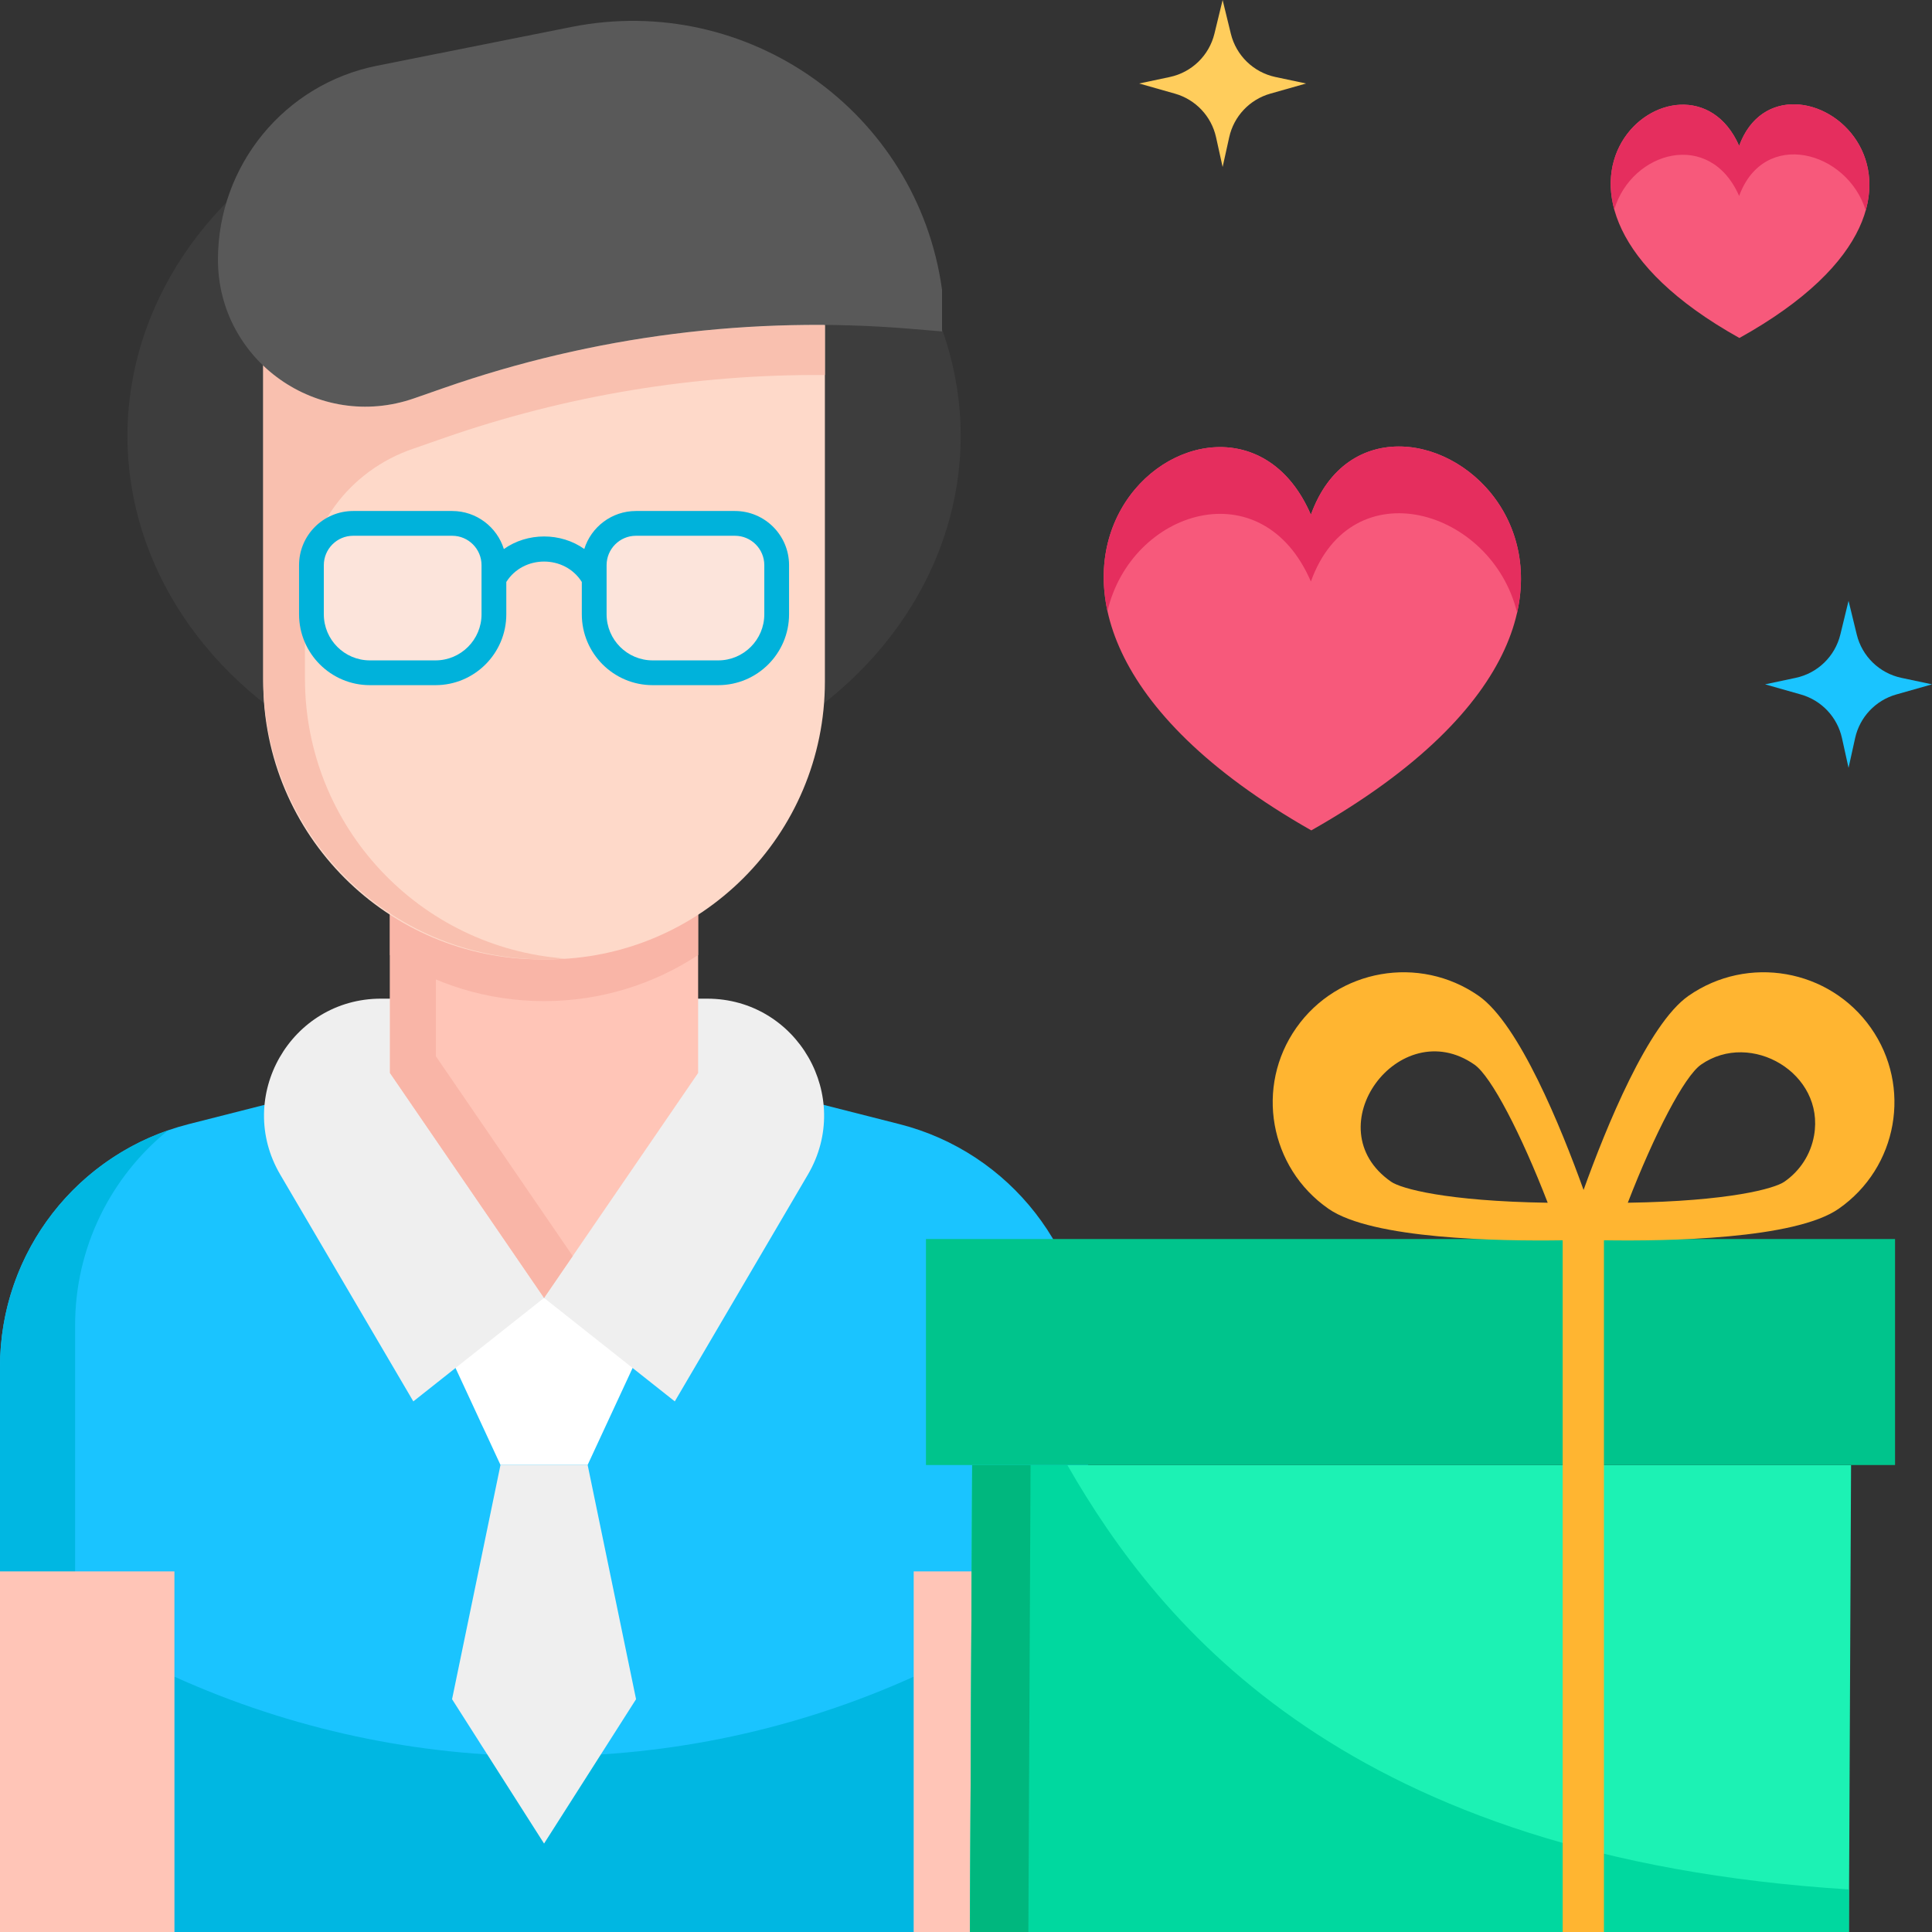
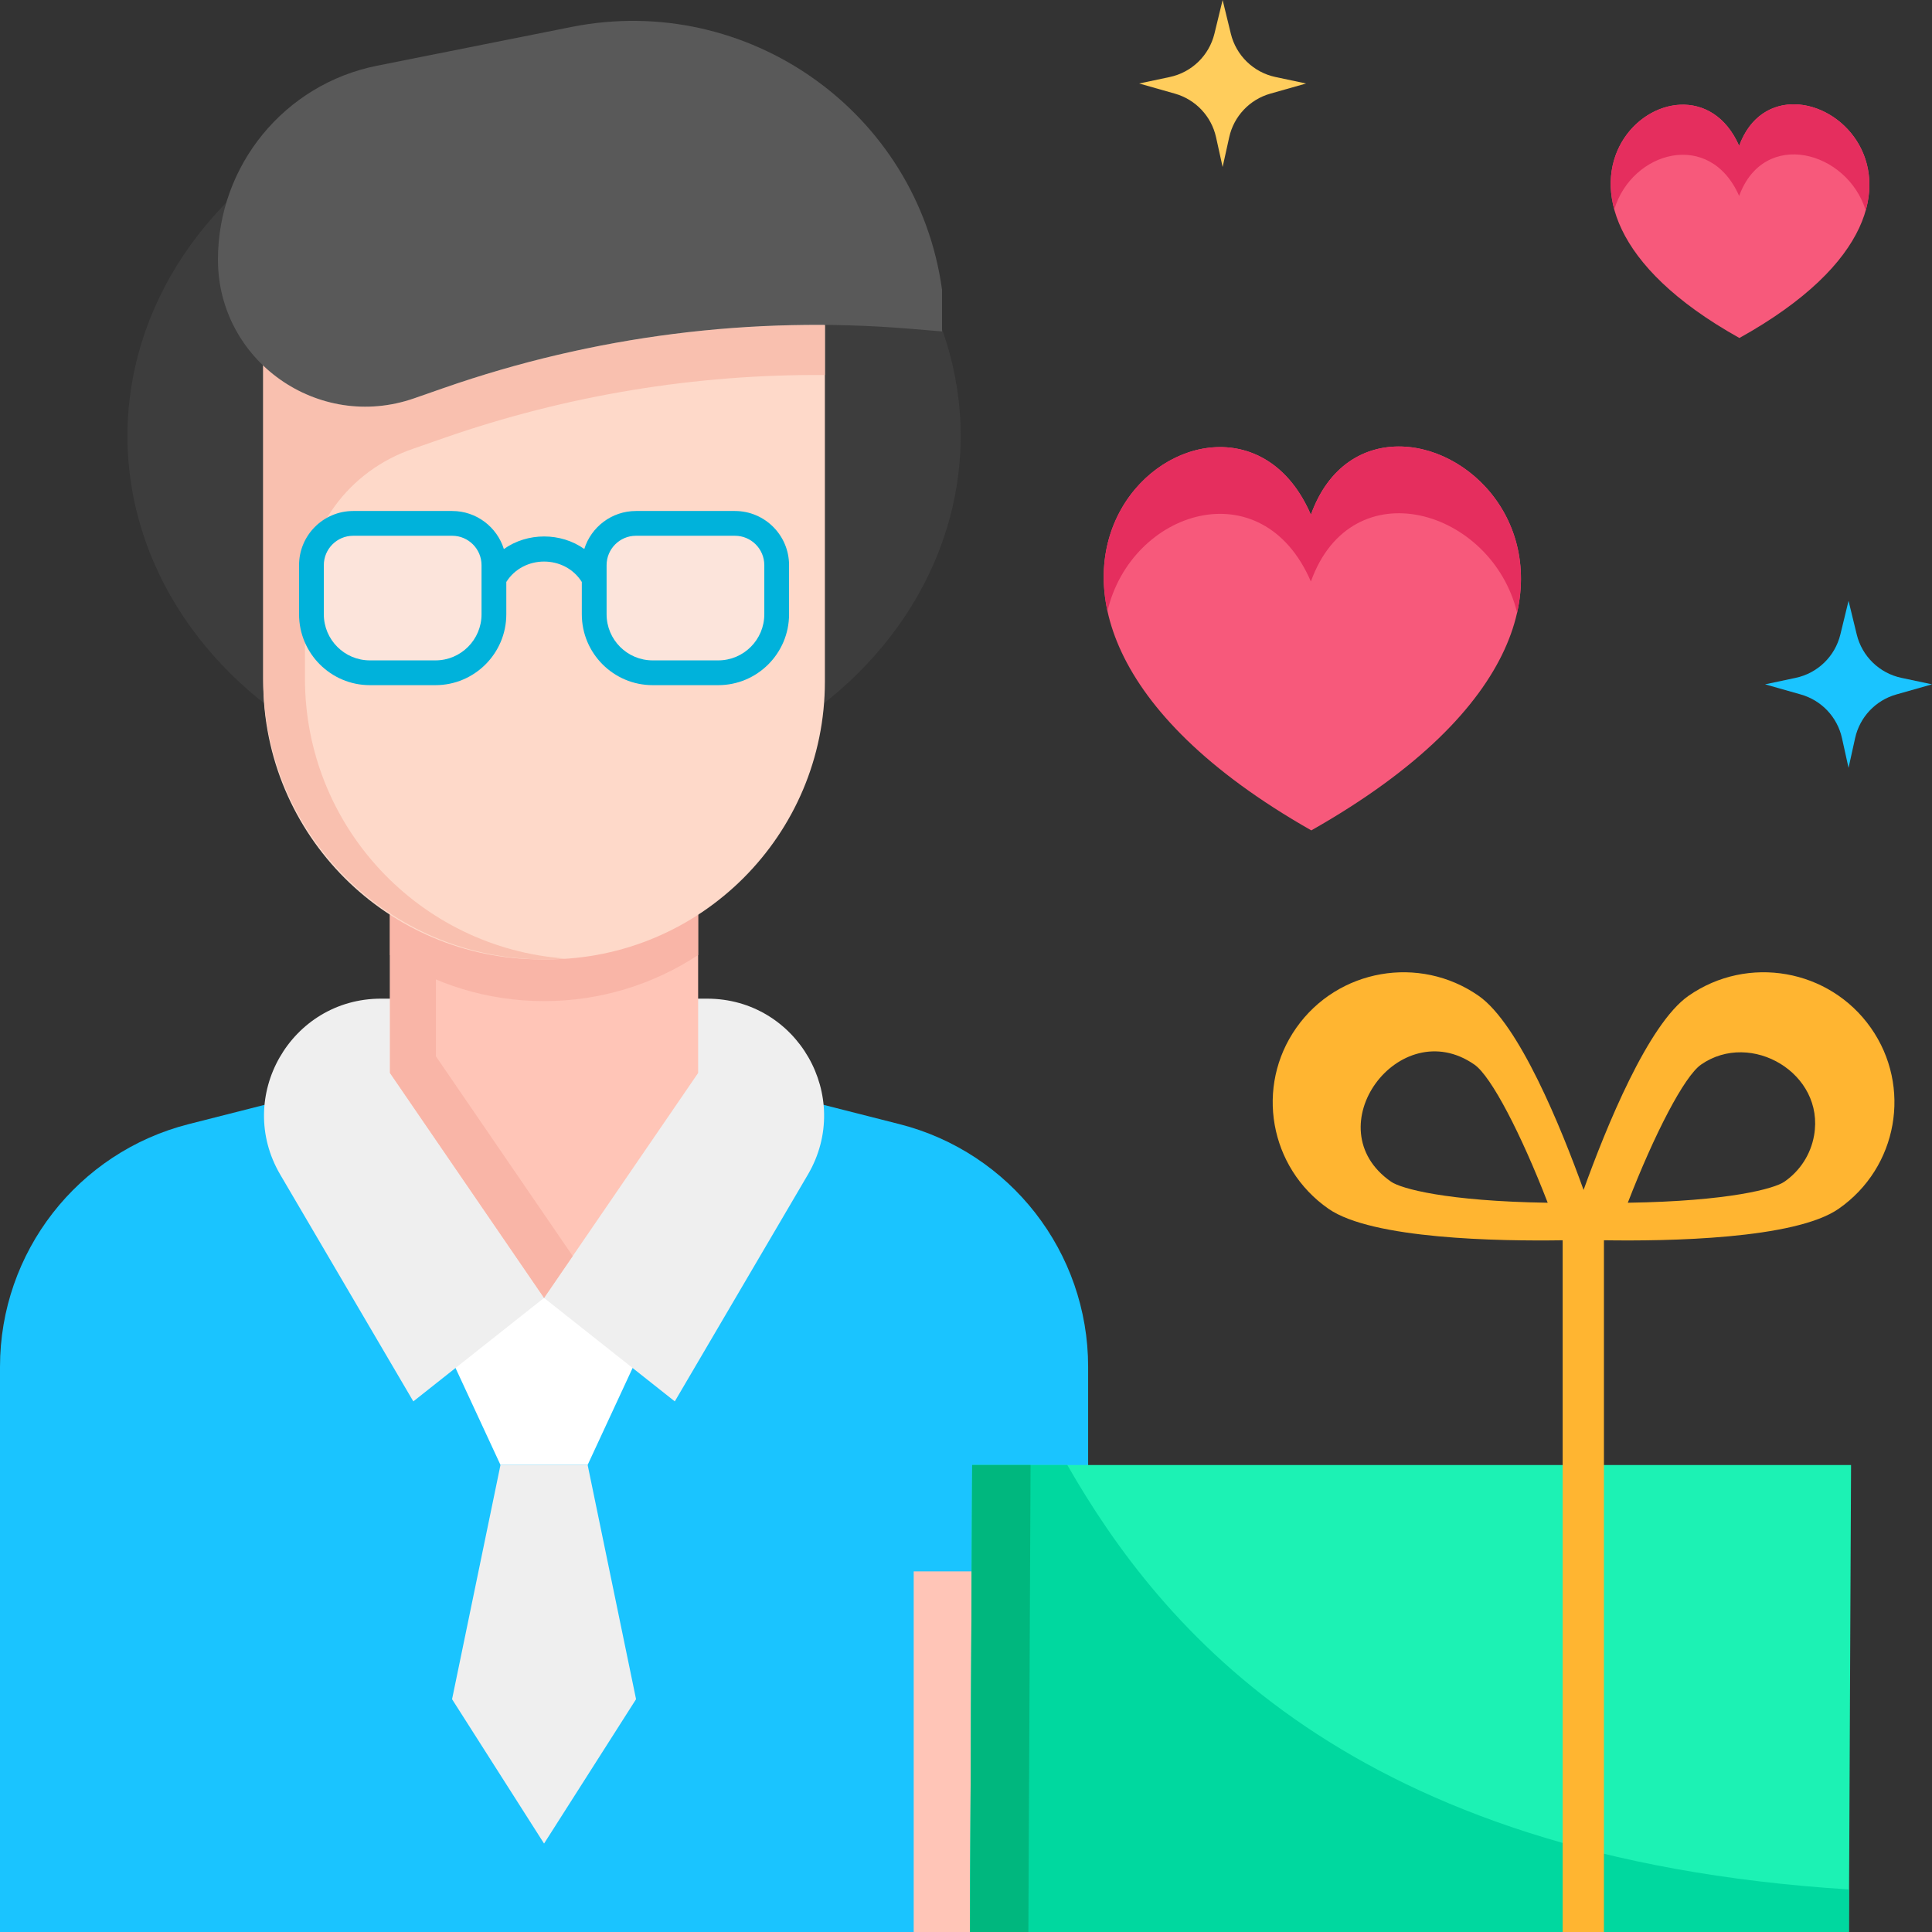
<svg xmlns="http://www.w3.org/2000/svg" id="Layer_1" height="512" viewBox="0 0 468 468" width="512">
  <rect x="0" y="0" width="468" height="468" fill="#333333" stroke="none" />
  <g>
    <g>
      <g>
        <path d="m263.582 468h-263.582v-136.918c0-27.743 18.825-51.948 45.713-58.78l48.756-12.388h74.645l48.756 12.388c26.888 6.832 45.713 31.038 45.713 58.78v136.918z" fill="#1ac4ff" />
      </g>
      <g>
-         <path d="m221.331 468h-179.08v-61.847c56.926 25.705 122.154 25.705 179.08 0z" fill="#00b7e2" />
-       </g>
+         </g>
      <g>
-         <path d="m40.753 273.788c-24.215 8.395-40.753 31.291-40.753 57.294v136.918h18.194v-147.026c0-18.785 8.638-35.939 22.559-47.186z" fill="#00b7e2" />
-       </g>
+         </g>
      <g>
        <path d="m161.113 314.397h-58.644l18.766 40.46h21.112z" fill="#fff" />
      </g>
      <g>
        <path d="m142.347 354.857h-21.112l-11.729 56.75 22.285 34.968 22.285-34.968z" fill="#efefef" />
      </g>
      <g>
        <path d="m100.123 339.468-32.236-54.93c-11.073-18.868 2.533-42.628 24.409-42.628h39.495v72.487z" fill="#efefef" />
      </g>
      <g>
        <path d="m163.459 339.468 32.236-54.93c11.073-18.868-2.533-42.627-24.409-42.627h-39.495v72.487z" fill="#efefef" />
      </g>
      <g>
        <path d="m169.113 259.913-37.322 54.484-37.322-54.484v-54.421h74.644z" fill="#ffc5b7" />
      </g>
      <g>
        <path d="m105.588 255.87v-50.378h-11.119v54.421l37.322 54.484 6.944-10.137z" fill="#f9b5a7" />
      </g>
      <g>
        <ellipse cx="131.791" cy="105.613" fill="#3d3d3d" rx="100.921" ry="87.42" />
      </g>
      <g>
        <path d="m131.791 230.374c-13.786 0-26.605-4.113-37.322-11.161v12.13c10.717 7.048 23.536 11.161 37.322 11.161s26.605-4.113 37.322-11.161v-12.13c-10.717 7.048-23.536 11.161-37.322 11.161z" fill="#f9b5a7" />
      </g>
      <g>
        <path d="m132.518 232.395h-1.454c-37.169 0-67.3-30.131-67.3-67.3v-95.883h136.054v95.883c0 37.169-30.131 67.3-67.3 67.3z" fill="#fed9c9" />
      </g>
      <g>
        <path d="m100.329 108.615 7.134-2.489c29.729-10.372 60.972-15.517 92.355-15.281v-12.13c-31.383-.236-62.626 4.909-92.355 15.281l-7.134 2.489c-9.177 3.202-18.514 2.447-26.457-1.14v-26.133h-10.108v95.156c0 37.57 30.457 68.027 68.027 68.027 1.702 0 3.384-.084 5.054-.207-35.207-2.589-62.973-31.952-62.973-67.82v-19.631c0-16.414 10.642-30.741 26.182-36.027.092-.031.184-.063.275-.095z" fill="#f9c0af" />
      </g>
      <g>
        <path d="m228.194 80.282-7.741-.643c-38.253-3.179-76.748 1.713-112.99 14.357l-7.134 2.489c-23.229 8.105-47.535-9.072-47.535-33.595 0-22.84 16.128-42.502 38.527-46.968l47.064-9.385c42.746-8.524 83.861 20.61 89.809 63.637z" fill="#595959" />
      </g>
      <g>
-         <path d="m0 380.646h42.251v87.354h-42.251z" fill="#ffc5b7" />
+         <path d="m0 380.646h42.251h-42.251z" fill="#ffc5b7" />
      </g>
      <g>
        <path d="m221.331 380.646h42.251v87.354h-42.251z" fill="#ffc5b7" />
      </g>
      <g>
        <path d="m105.495 162.969h-15.903c-7.815 0-14.151-6.343-14.151-14.166v-11.901c0-5.589 4.526-10.119 10.108-10.119h23.989c5.582 0 10.108 4.53 10.108 10.119v11.901c0 7.823-6.336 14.166-14.151 14.166z" fill="#fce4db" />
        <path d="m173.99 162.969h-15.903c-7.815 0-14.151-6.343-14.151-14.166v-11.901c0-5.589 4.525-10.119 10.108-10.119h23.989c5.582 0 10.108 4.53 10.108 10.119v11.901c.001 7.823-6.335 14.166-14.151 14.166z" fill="#fce4db" />
        <path d="m178.033 123.782h-23.989c-5.866 0-10.843 3.876-12.511 9.204-5.692-4.058-13.789-4.041-19.479.014-1.663-5.335-6.645-9.218-12.516-9.218h-23.989c-7.228 0-13.108 5.885-13.108 13.119v11.901c0 9.466 7.694 17.167 17.151 17.167h15.902c9.457 0 17.151-7.701 17.151-17.167v-7.826c4.126-6.575 14.139-6.616 18.291 0v7.826c0 9.466 7.694 17.167 17.151 17.167h15.902c9.457 0 17.151-7.701 17.151-17.167v-11.901c.002-7.234-5.879-13.119-13.107-13.119zm-61.387 25.02c0 6.157-5.003 11.167-11.151 11.167h-15.903c-6.148 0-11.151-5.009-11.151-11.167v-11.901c0-3.925 3.188-7.119 7.108-7.119h23.989c3.919 0 7.107 3.193 7.107 7.119v11.901zm68.496 0c0 6.157-5.003 11.167-11.151 11.167h-15.902c-6.148 0-11.151-5.009-11.151-11.167v-11.901c0-3.925 3.188-7.119 7.107-7.119h23.989c3.92 0 7.108 3.193 7.108 7.119z" fill="#00b2db" />
      </g>
    </g>
    <g id="XMLID_560_">
      <g id="XMLID_506_">
        <g id="XMLID_525_">
          <path d="m447.864 468h-212.906l.529-113.117h212.906z" fill="#1cf2b4" />
        </g>
        <g>
          <path d="m258.544 354.883h-23.057l-.53 113.117h212.906l.001-10.308c-121.203-7.618-166.708-63.404-189.32-102.809z" fill="#00d89f" />
        </g>
        <g>
          <path d="m235.487 354.883-.53 113.117h14.152l.529-113.117z" fill="#00b77e" />
        </g>
        <g id="XMLID_513_">
-           <path d="m224.301 300.134h234.748v54.749h-234.748z" fill="#00c48c" />
-         </g>
+           </g>
      </g>
      <path d="m453.169 248.949c-10.039-14.248-29.8-17.711-44.137-7.734-9.801 6.82-19.975 31.865-25.433 47.032-5.458-15.168-15.632-40.212-25.433-47.032-14.338-9.977-34.099-6.514-44.138 7.734s-6.555 33.887 7.783 43.864c10.559 7.347 41.267 7.865 56.721 7.628v167.559h10v-167.562c15.41.242 46.265-.257 56.855-7.626 14.337-9.976 17.821-29.615 7.782-43.863zm-116.2 37.302c-18.705-13.016 2.003-41.021 20.188-28.367 4.083 2.841 11.313 16.808 17.754 33.464-24.608-.378-35.55-3.432-37.942-5.097zm102.465-11.205c-.804 4.561-3.356 8.54-7.185 11.205-2.392 1.664-13.334 4.718-37.935 5.096 6.447-16.661 13.674-30.63 17.745-33.463 12.093-8.414 30.022 2.149 27.375 17.162z" fill="#ffb531" />
    </g>
    <g>
      <g>
        <path d="m317.543 124.691c-20.576-47.794-101.887 18.491.101 76.458 105.268-59.632 16.998-124.067-.101-76.458z" fill="#f7597b" />
      </g>
      <g>
        <path d="m317.543 124.691c-14.136-32.835-56.936-11.827-49.275 23.336 5.774-24.484 37.488-34.542 49.275-7.163 9.931-27.652 43.868-17.505 49.952 7.543 8.057-35.832-38.086-56.757-49.952-23.716z" fill="#e52e5e" />
      </g>
    </g>
    <g>
      <g>
        <path d="m421.284 35.335c-12.757-29.092-63.17 11.255.062 46.54 65.267-36.298 10.539-75.52-.062-46.54z" fill="#f7597b" />
      </g>
      <g>
        <path d="m421.284 47.465c6.008-16.422 26.177-10.939 30.66 3.497 6.338-22.53-23.169-36.101-30.66-15.627-8.925-20.353-36.273-6.716-30.249 15.395 4.256-14.096 23.123-19.515 30.249-3.265z" fill="#e52e5e" />
      </g>
    </g>
    <g>
      <path d="m460.584 164.199 7.416 1.572-8.668 2.46c-5.008 1.421-8.832 5.479-9.956 10.564l-1.592 7.203-1.592-7.203c-1.124-5.085-4.948-9.143-9.956-10.564l-8.668-2.46 7.416-1.572c5.323-1.129 9.528-5.211 10.816-10.501l1.985-8.154 1.985 8.154c1.286 5.289 5.491 9.372 10.814 10.501z" fill="#1ac4ff" />
    </g>
    <g>
      <path d="m308.964 18.654 7.416 1.572-8.668 2.46c-5.008 1.421-8.832 5.479-9.956 10.564l-1.592 7.203-1.592-7.203c-1.124-5.085-4.948-9.143-9.956-10.564l-8.668-2.46 7.416-1.572c5.323-1.129 9.528-5.211 10.816-10.501l1.984-8.153 1.985 8.154c1.287 5.289 5.492 9.372 10.815 10.5z" fill="#ffcd5c" />
    </g>
  </g>
</svg>